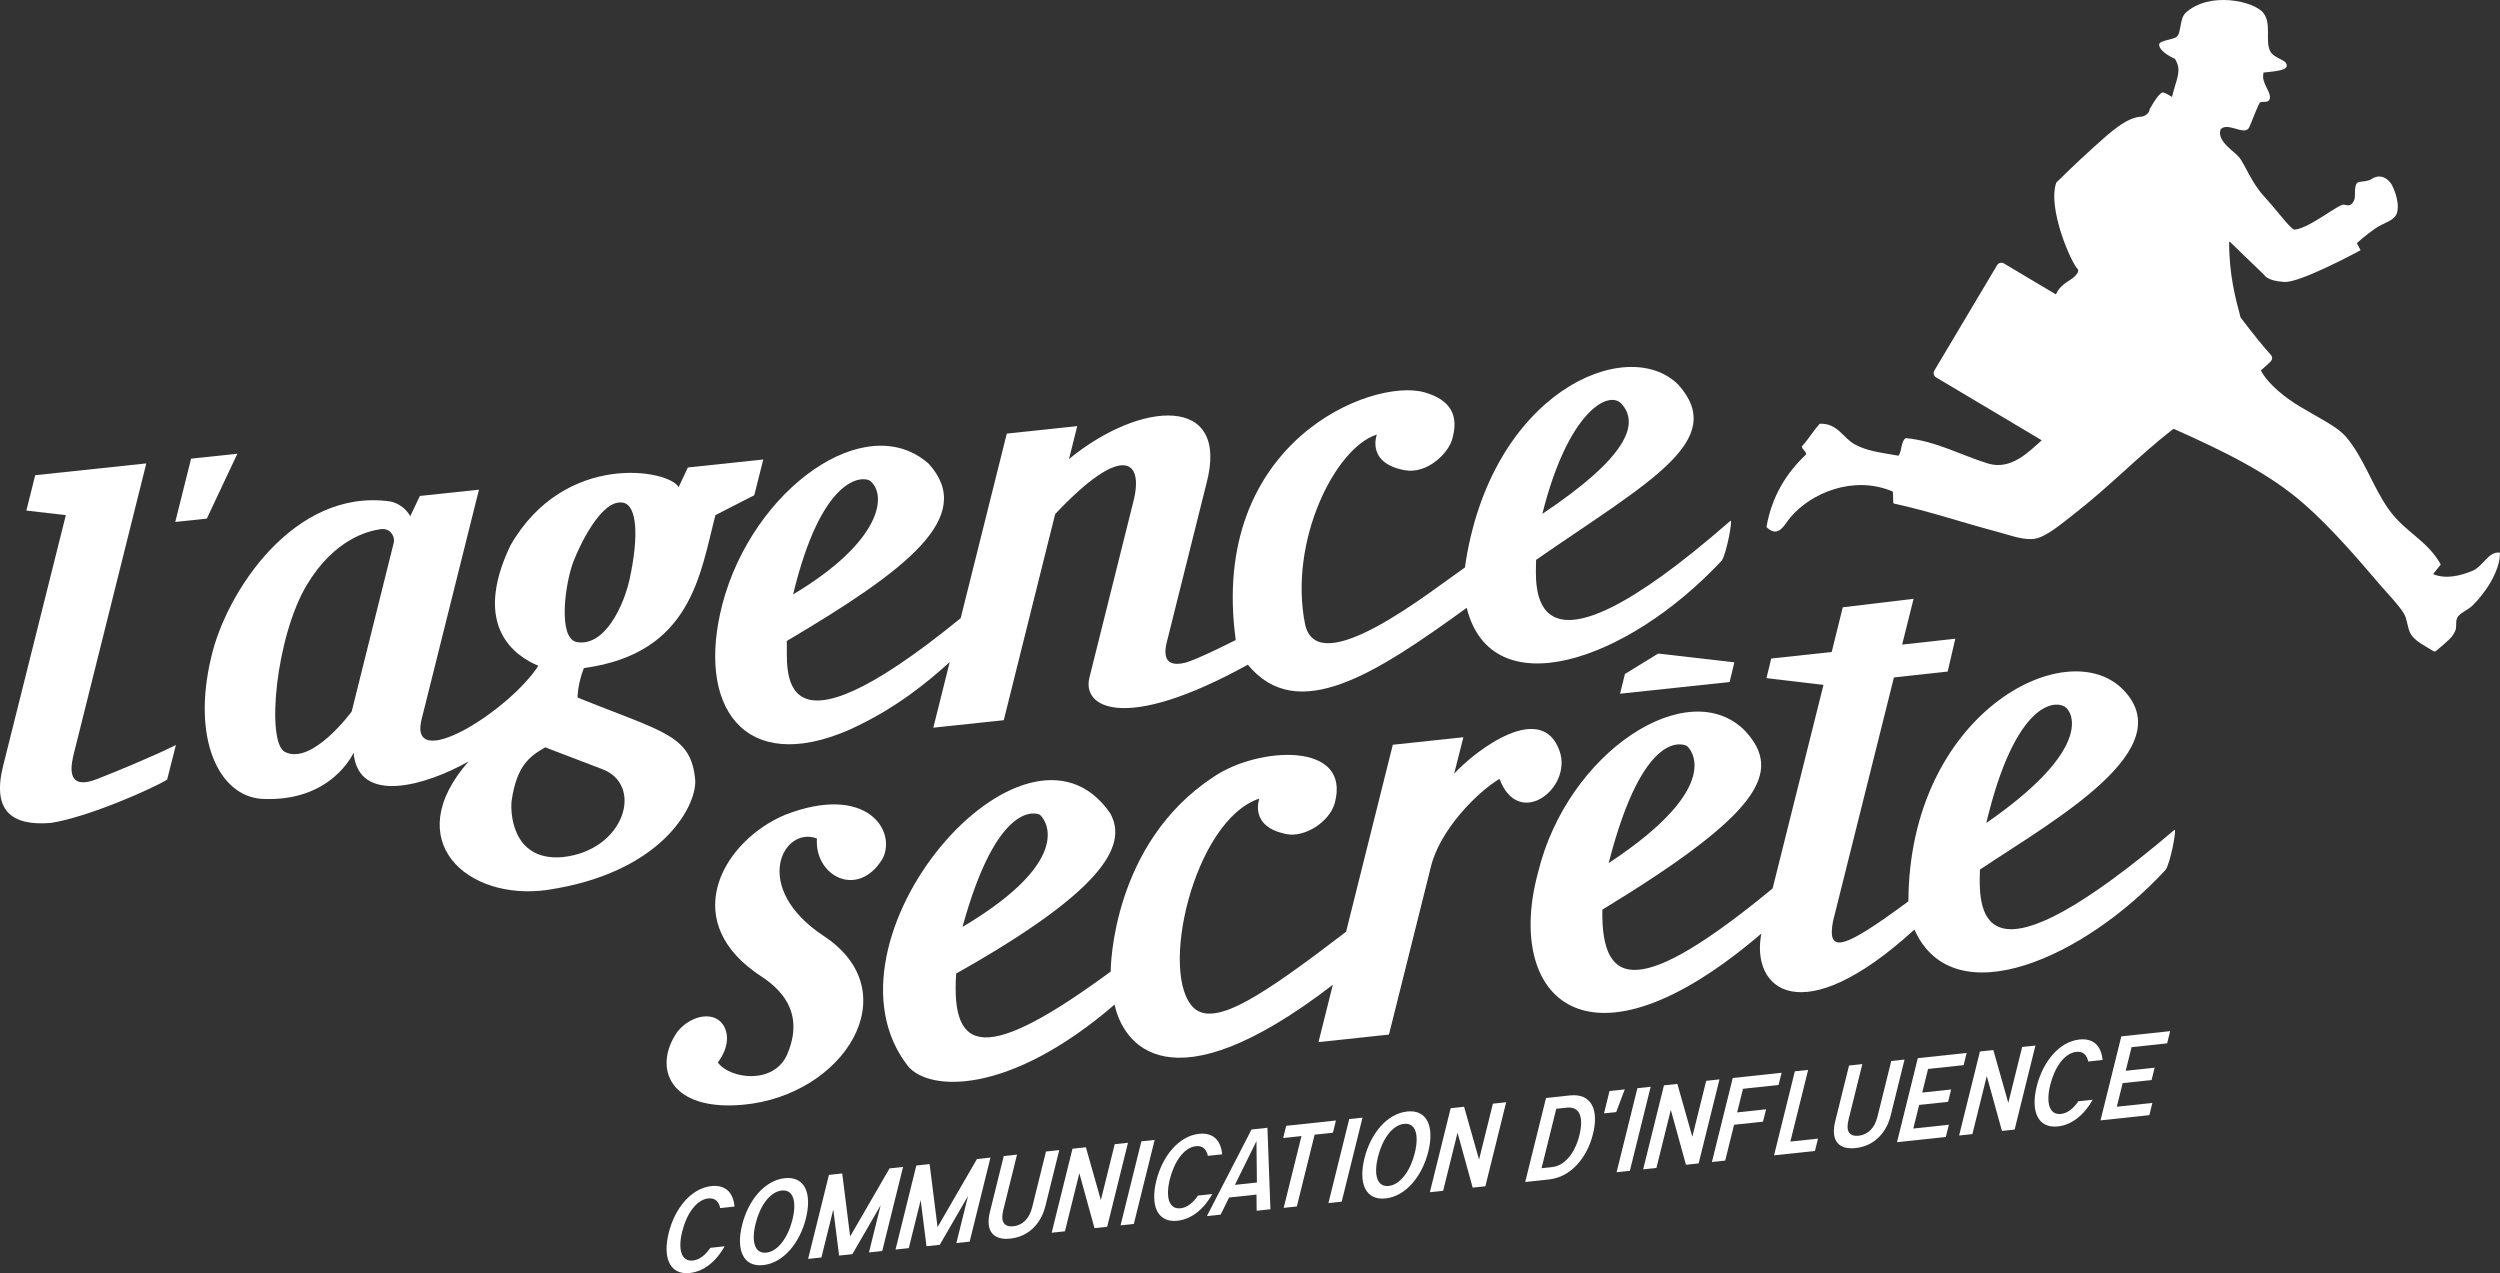
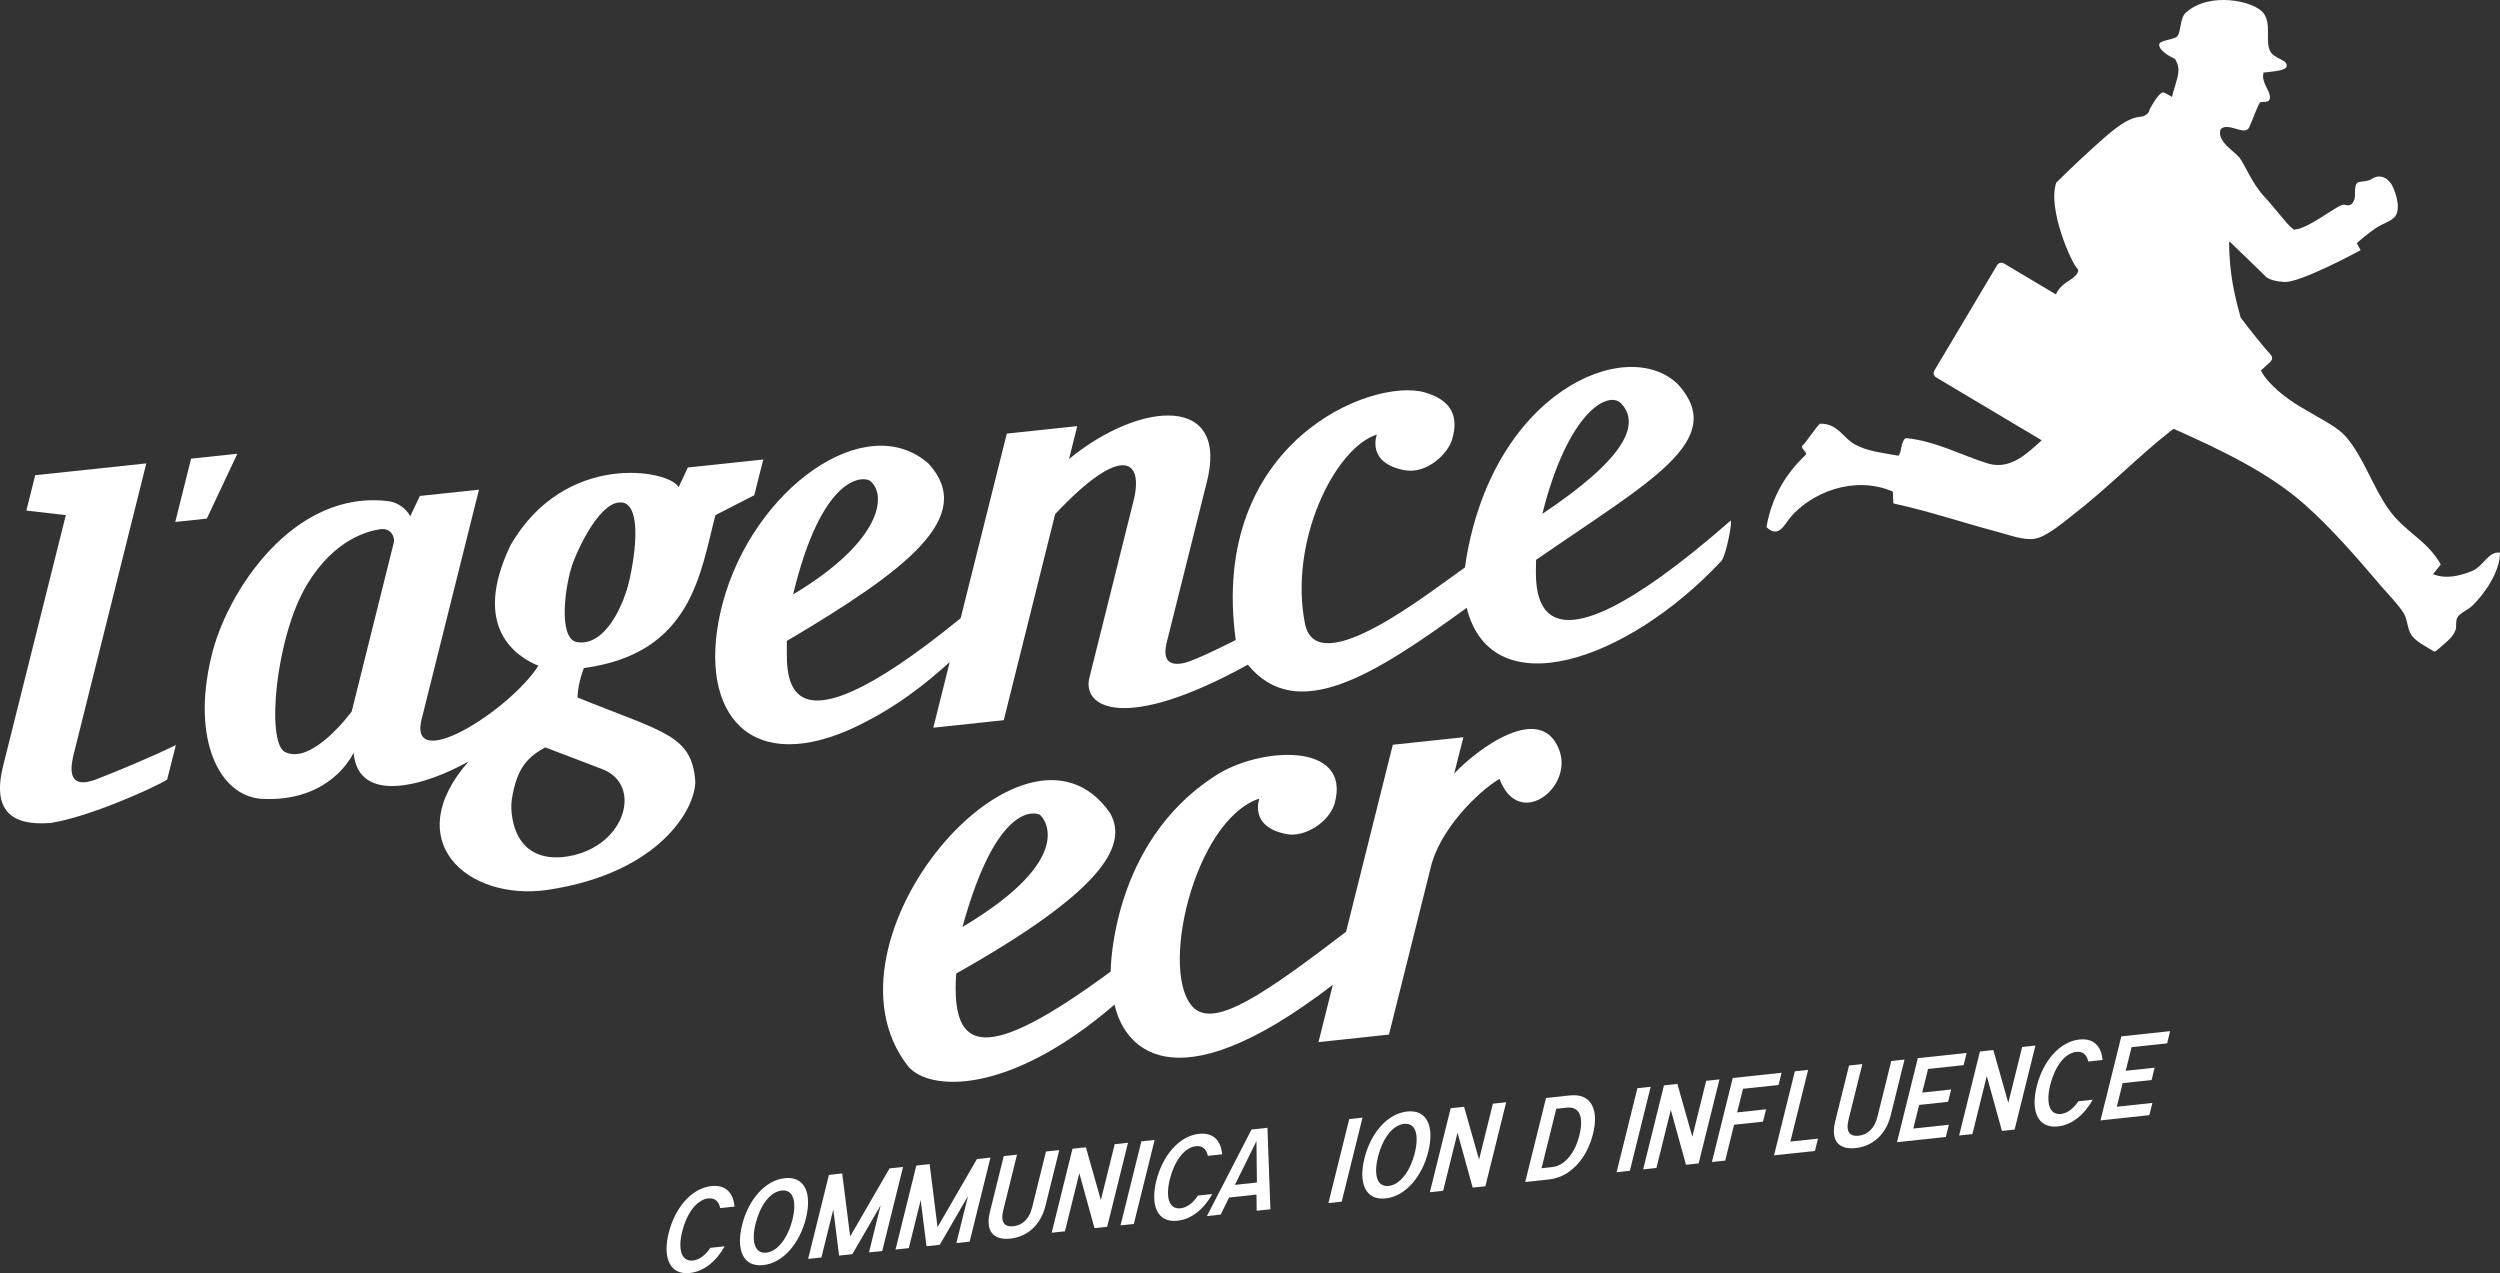
<svg xmlns="http://www.w3.org/2000/svg" id="Calque_2" data-name="Calque 2" viewBox="0 0 3546.94 1806.34">
  <rect x="0" y="0" width="3546.94" height="1806.34" fill="#333333" stroke="none" />
  <g id="Layer_1" data-name="Layer 1">
    <g>
-       <path d="M1159.05,1189.67c-3.76,53.27,58.27,86.24,93.21,28.53,20.29-40.14-23.19-106.5-137.86-62.38-87.09,36.51-150.1,145.23-44.29,222.54,11.78,9.59,79.52,41.32,46.75,117.51-18.71,43.5-81.53,35.04-98.37,11.59,0,0,20.48-25.15,10.01-48.83-11.28-25.48-46.9-20.13-67.52,5.22-36.19,52.67-9.07,113.02,93.37,103.52,142.85-13.03,235.44-159.24,114.8-239.11-104.95-69-57.94-157.15-10.1-138.59Z" style="fill: #fff;" />
      <path d="M2212.73,1065.62c-25.1-72.01-118.02-2.17-149.59,32.01l13.07-51.64-100.12,10.64-66.3,265.32c-116.59,89.12-184.15,134.82-215.07,108.99-52.01-45.99-1.28-267.34,92.1-297.97,0,0-15.78,40.16,38.93,50.51,25.01,4.75,59.86-16.61,67.8-43.53,24.71-88.65-108.49-80.81-171.63-37.84-143.78,94.3-146.15,269.88-146.09,276.3-177.32,130.61-226.94,117.55-219.23,2.82,203.18-114.46,245.46-180.04,218.41-227.57-120.35-174.43-425.28,181.67-286.83,358.86,29.6,36,142.88,42.2,293.18-87.28,11.64,54.47,76.36,151.28,309.62-28.05l-20.33,81.36,99.98-10.73,58.99-236.05c12.04-53.8,66.93-108.44,97.85-126.73,27.23,72.52,103.62,13.27,85.26-39.42ZM1474.98,1155.78c5.31,2.98,56.38,60.64-109.42,159.35,49.93-182.22,106.08-161.23,109.42-159.35Z" style="fill: #fff;" />
-       <polygon points="2305.45 956.21 2298.49 984.2 2453.95 967.63 2460.67 939.72 2352.56 927.24 2305.45 956.21" style="fill: #fff;" />
-       <path d="M3084.92,1177.51c-270.83,230.29-278.66,124.51-275.8,56.22,106.25-70.94,287.05-171.34,202.4-255.97-80.38-80.32-302.54,34.35-303.96,301.06-93.26,68.91-115.46,74.79-106.96,28.33l86.48-346,76.25-8.34,10.83-46.64-75.43,8.35,16.23-64.96-100.47,12.06-15.69,63.42-85.8,9.25-6.75,27.81,80.89,9.6-72.19,288.85c-186.65,153.77-243.45,143.98-241.56,30.09,223.38-136.19,256.68-194.88,202.81-253.4-80.32-82.19-252.36,29.06-294.01,200.53-47.8,175.89,67.77,299.95,316.78,86.76-15.26,78.69,55.92,141.53,217.16-5.67,55.54,124.19,242.28,39.31,356.49-84.87,6.8-9.83,16.24-59.63,12.32-56.49ZM2931.38,1004.06c13.15,12.46,29.15,65.02-113.3,163.6,41.24-173.17,98.7-175.95,113.3-163.6ZM2393.08,1058.25c3.34,1.85,57.98,55.08-110.75,166.3,49.75-194.39,107.37-168.14,110.75-166.3Z" style="fill: #fff;" />
      <path d="M3546.08,783.97c-15.96-1.39-22.78,19.51-38.65,26.07-16.21,6.76-37.04,11.97-54.77,4.78-.24-.1-.53-.54-.19-.96,1.73-2.12,7.2-8.86,10.08-12.51.11-.14.32-.71.08-1-19.85-34.79-50.39-44.94-73.95-78.2-22.38-31.64-35.64-74.19-60.69-102.92-10.74-12.37-31.53-22.9-47.1-32.06-6.02-3.55-12.04-6.96-17.86-10.4-19.29-11.39-45.31-31.57-55.23-51-.1-.17-.03-.36.04-.42.95-.82,5.73-4.8,12.66-11.33,1.78-1.67,5.42-6.13,1.17-10.69-8.12-8.72-27.15-32.08-42.77-52.91-7.37-27.26-16.4-61.26-16.2-107.08,0-.47.58-.73.91-.41l49.17,47.52s4.07,8.27,28.36,9.6c22.11,1.21,101.92-41.74,107.71-44.88.31-.17.16-.51.16-.51l-5.1-9.4s-.07-.36.08-.5c1.66-1.51,11.83-10.64,25.86-20.52,12.24-8.63,27.75-10.61,31.03-22.59,4.71-17.07-7.48-39.57-7.48-39.57,0,0-11.14-19.94-29.34-7.66-4.04,2.73-12.32,2.9-16.83,3.73-8.95,1.59-4.51,19.88-7.04,25.5-3.7,8.35-7.29,8.5-14.38,6.69-7.06-1.81-48.68,33.42-70.07,35.45-5.26.5-22.29-23.96-43.66-47.36-17.88-19.56-26.43-44-34.88-54.9-6.55-8.44-31.78-22.66-26.93-39.2.12-.4,1.12-2.66,4.99-3.72,12.16-3.13,30.5,11.49,35.94-.06,3.14-6.7,11.58-29.88,15.26-35.31,4.86-1.59,11.26.8,13.37-3.88,3.85-8.74-8.5-19.67-9.01-32.51.07-.32.3-4.03.46-5.4.03-.24.04-.41.34-.5,12.84-1.54,31.53-2.52,32.65-8.88,1.69-10-17.98-9.95-23.7-22.14-6.86-14.58,2.46-38.4-9.27-53.47-13.16-17.04-76.81-31.13-110.31-.23-8.85,8.15-5.99,28.56-12.8,34.05-5.16,4.22-24.84,4.91-24.82,11.06.11,10.19,21.13,19.63,21.41,19.72l1.05.28c1.23,2.44,2.56,4.85,3.5,7.46,4.67,13.53-3.38,27.46-7.68,46.73-4.62-2.87-9.44-5.57-12.31-6.31-4.61-1.23-13.97,13.96-19.48,23.75-.18,6.77-8.82,10.41-11.32,10.5-21.31.75-44.48,22.19-66.96,42.41-28.52,25.64-54.17,51.24-54.17,51.24-12.84,36.95,21.74,114.95,30.41,122.5,0,0,5.52,5.59-13.59,17.44-10.31,6.37-15.02,13.22-17.15,18.17-.11.25-.4.33-.63.19l-73.32-43.66c-3.35-1.98-7.68-.89-9.67,2.46l-89.02,149.54c-1.11,1.87-1.24,4.06-.57,5.97.49,1.47,1.55,2.82,3.02,3.68l149.48,89s.45.3-.11.8c-18.37,16.27-43.19,42.11-75.48,32.48-35.15-10.53-74.62-32.25-116.58-36.08-.17.05-.42.11-.6.16-6.9,4.98-4.94,17.63-9.72,24.41-.1.14-.32.41-.66.32-25.92-4.66-43.32-6.22-61.5-15.93-16.68-8.92-24.32-30.27-49.63-29.39l-.29.11c-9.16,9.89-15.88,21.85-25.09,31.75-.04.12-.1.3-.13.41.52,5.07,5.35,5.82,5.96,10.8.01.13.06.41-.21.6-27.54,26.03-47.97,58.31-55.83,101.44-.1.46-.17,1.85.51,2.23,16.84,15.38,24.68-4.54,33.55-14.93,29.41-34.35,88.85-59.4,143.81-36.67,1.11.25,1.27,1.66,1.27,1.66l.5,14.2s.15,1.49,1.11,1.69c51.13,11.14,96.2,26.75,146.61,40.03,17.8,4.67,37.22,12.53,53.33,9.8,16.81-2.86,40.25-23.29,54.53-34.33,50.62-39.15,91.14-81.86,138.69-119.05.75-.58,3.38-2.58,3.73-2.46.29.13,1.14.51,1.28.57,66.88,29.9,133.39,61.56,184.62,106.88,37.62,33.29,74.32,75.68,107.09,114.25,11.23,13.22,25.41,27.08,33.51,40.34,4.86,8.11,4.71,19.6,9.27,28.17,6,11.19,20.94,17.62,32.86,25.31.4.25,1.75.59,2.46.14,2.26-1.54,6.86-5.38,9.15-7.49,7.69-6.95,15.71-12.51,19.52-22.74,1.83-5.03-.27-11.36,2.18-16.95,3.11-7.15,15.06-11.19,21.65-17.62,17.62-17.05,38.98-47.96,39.21-74.52-.01-.25-.23-.78-.85-.86Z" style="fill: #fff;" />
      <path d="M1204.77,1035.51c66.27-30.03,111.32-67.92,142.64-96.14l-23.25,93.05,99.95-10.62,72.93-292.45c96.31-102.21,125.49-76.13,111.29-19.12l-62.55,250.6c-11.56,42.94,49.1,79.2,224.61-17.8,70.2,85.5,181.08,13.18,310.54-80.68,35.08,141.12,227.16,77.12,361.82-66.96,6.83-9.8,16.1-59.77,12.32-56.47-299.24,261.44-275.16,83.82-275.74,55.39,161.18-111.44,272.73-169.3,201.75-248.63-73.02-72.24-267.18,11.03-302.71,259.44-48.03,33.21-208.93,162.84-226.77,80.54-23.58-117.61,42.58-250.53,101.88-269.15,0,0-15.75,40.12,38.92,50.51,32.9,6.26,62.7-24.74,67.81-43.56,9.79-33.03-.94-55.88-39.24-66.84-74.66-21.16-305.97,70.63-267.75,351.41,0,0-56.52,28.82-72.83,32.48-22.92,5.15-30.33-5.03-25.49-27.38l56.45-225.89c34.83-128.32-92.81-119.47-194.66-36l11.66-46.67-99.95,10.62-65.44,261.88c-270.2,220.4-244.89,67.68-246.7,32.35,170.42-100.88,269.34-176.3,201.45-251.36-88.82-79.2-249.44,35.4-292.64,198.5-38.13,145.5,30.3,244.08,179.68,178.93ZM2300.16,572.48c27.16,29.26,7.09,77.17-111.92,156.57,35.92-143.63,93.05-175.95,111.92-156.57ZM1234.32,682.11c24.46,19.2,17.94,85.32-109.09,161.23,41-169.94,98.79-167.98,109.09-161.23Z" style="fill: #fff;" />
      <path d="M986.45,1108.07c-5.18-65.59-44.65-68.89-166.99-118.42,0,0-.29-17.97,8.91-41.83,153.55-20.59,165.06-134.75,186.67-216.97l55.11-28.25,12.74-50.7-106.94,11.33-13.18,28c-12.51-24.7-161.59-51.96-238.71,82.84-55.38,116.26,8.28,157.39,39.75,170.49-41.6,64.67-189.27,156.97-164.71,72.22l80.43-322.03-83.84,8.89-13.63,28.77c-6.35-11.71-18.13-19-28.55-20.99-137.38-19.32-233.26,130.37-253.85,221.01-27.78,115.67,10.74,196.14,70.72,200.91,100.18,5.73,131.25-65.42,131.25-65.42,6.61,75.02,103.05,46.39,163.22,12.37-98.81,112.25-2.44,198.21,111.36,182.37,161.19-23.96,210.94-116.73,210.24-154.63ZM558.89,768.99l-59.94,240.56s-56.13,76.69-94.65,57.34c-27.12-13.62-13.14-163.43,31.12-237.21,39.31-65.52,87.89-76.42,103.6-78.74,16.16-2.8,21.17,11.88,19.88,18.05ZM813.72,796.31c7.57-19.66,39.54-89.93,70.78-83.03,18.99,4.19,22.17,46.55,8.91,107.87-8.2,37.91-35.46,97.11-75.37,89.74-27.18-5.85-16.04-84.69-4.32-114.57ZM797.71,1216.09c-73.61,5.96-73.7-68.07-71.72-80.73,7.16-48.15,24.47-61.86,47.53-75.05l79.7,30.44c61.46,21.93,33.39,116.28-55.5,125.34Z" style="fill: #fff;" />
      <polygon points="336.76 643.73 271.12 650.7 248.67 740.53 293.43 735.78 336.76 643.73" style="fill: #fff;" />
      <path d="M103.87,1072.8l103.7-415.34-157.63,16.75-12.54,50.19,56.01,6.46L4.74,1085.37c-16.6,64.85,11.48,86.72,67.21,82.2,52.83-7.92,146.58-49.67,165.19-61.51l12.42-49.05c-36.4,17.99-90.32,39.87-113.06,48.74-36.55,13.83-38.12-9.03-32.63-32.94Z" style="fill: #fff;" />
      <g>
        <path d="M1113.43,1671.58c-28.68,3.07-51.91,31.49-60.58,66.51-8.68,35.03,1.36,59.88,30.03,56.8,28.68-3.07,51.91-31.49,60.58-66.51,8.68-35.03-1.36-59.88-30.03-56.8ZM1124.29,1730.44c-6.11,24.66-20.23,44.97-37.02,46.77-16.97,1.82-21.35-16.5-15.24-41.17,6.2-25.02,20.1-45.12,37.07-46.94,16.8-1.8,21.4,16.32,15.2,41.34Z" style="fill: #fff;" />
        <path d="M1484.01,1633.76l-19.66,79.34c-3.94,15.91-13.53,25.29-26.6,26.69-13.07,1.4-18.41-6.38-14.47-22.29l19.66-79.34-18.83,2.02-19.61,79.17c-6.68,26.98,4.48,40.58,28.92,37.96,24.43-2.62,43.13-19.41,49.82-46.4l19.61-79.17-18.84,2.02Z" style="fill: #fff;" />
        <polygon points="1581.53 1623.35 1561.87 1702.69 1540.63 1627.73 1521.63 1629.76 1492.1 1748.96 1510.93 1746.95 1531.34 1664.56 1552.85 1742.46 1570.84 1740.53 1600.37 1621.33 1581.53 1623.35" style="fill: #fff;" />
        <polygon points="1619.35 1619.3 1589.82 1738.49 1608.66 1736.48 1638.19 1617.28 1619.35 1619.3" style="fill: #fff;" />
        <path d="M1775.64,1602.51l-63.3,122.82,19.52-2.09,11.95-24.24,38.86-4.16.26,22.93,19.51-2.09-4.24-115.58-22.57,2.42ZM1752.05,1681.06l30.58-62.07.65,58.73-31.23,3.35Z" style="fill: #fff;" />
-         <polygon points="1895.42 1589.72 1824.82 1597.28 1820.53 1614.61 1846.49 1611.83 1821.26 1713.7 1839.92 1711.7 1865.16 1609.83 1891.12 1607.05 1895.42 1589.72" style="fill: #fff;" />
        <polygon points="1914.26 1587.7 1884.73 1706.9 1903.57 1704.88 1933.1 1585.68 1914.26 1587.7" style="fill: #fff;" />
        <path d="M1996.42,1576.98c-28.68,3.07-51.91,31.49-60.59,66.51-8.68,35.03,1.36,59.88,30.04,56.8,28.67-3.07,51.9-31.49,60.58-66.51,8.68-35.03-1.36-59.88-30.03-56.81ZM2007.28,1635.84c-6.11,24.66-20.22,44.97-37.02,46.76-16.98,1.82-21.36-16.5-15.25-41.16,6.2-25.02,20.1-45.12,37.07-46.94,16.79-1.8,21.39,16.32,15.19,41.34Z" style="fill: #fff;" />
        <polygon points="2098.44 1645.2 2077.2 1570.24 2058.19 1572.28 2028.67 1691.48 2047.5 1689.46 2067.91 1607.07 2089.42 1684.97 2107.4 1683.04 2136.93 1563.84 2118.09 1565.86 2098.44 1645.2" style="fill: #fff;" />
        <path d="M2227.23,1554.17l-33.77,3.62-29.53,119.2,33.77-3.62c30.54-3.27,53.83-29.95,62.42-64.62,8.59-34.67-2.52-57.83-32.89-54.58ZM2240.78,1610.82c-6.07,24.49-20.25,43.05-38.74,45.03l-14.93,1.6,20.9-84.35,14.93-1.6c18.83-2.02,24.04,14.3,17.84,39.32Z" style="fill: #fff;" />
        <polygon points="2323.11 1543.9 2293.58 1663.1 2312.42 1661.08 2341.95 1541.88 2323.11 1543.9" style="fill: #fff;" />
        <polygon points="2420.69 1533.44 2401.04 1612.79 2379.8 1537.82 2360.79 1539.86 2331.26 1659.06 2350.1 1657.04 2370.51 1574.65 2392.02 1652.55 2410 1650.62 2439.53 1531.42 2420.69 1533.44" style="fill: #fff;" />
        <polygon points="2565.33 1517.95 2546.5 1519.96 2516.97 1639.16 2575 1632.95 2579.34 1615.43 2540.14 1619.63 2565.33 1517.95" style="fill: #fff;" />
        <path d="M2683.27,1505.31l-19.66,79.34c-3.94,15.91-13.53,25.29-26.6,26.69-13.07,1.4-18.41-6.38-14.46-22.29l19.66-79.34-18.84,2.02-19.61,79.17c-6.69,26.98,4.48,40.58,28.92,37.96,24.44-2.62,43.13-19.41,49.82-46.4l19.61-79.17-18.84,2.02Z" style="fill: #fff;" />
        <polygon points="2868.98 1485.41 2849.33 1564.76 2828.09 1489.8 2809.08 1491.83 2779.55 1611.03 2798.39 1609.01 2818.8 1526.63 2840.31 1604.52 2858.29 1602.6 2887.82 1483.4 2868.98 1485.41" style="fill: #fff;" />
        <polygon points="2763.89 1563.24 2768.23 1545.72 2727.19 1550.12 2735.49 1516.61 2785.94 1511.2 2790.24 1493.87 2720.95 1501.3 2691.42 1620.5 2760.71 1613.07 2765 1595.74 2714.55 1601.14 2722.85 1567.64 2763.89 1563.24" style="fill: #fff;" />
        <polygon points="3074.68 1480.27 3078.97 1462.94 3009.68 1470.36 2980.15 1589.56 3049.44 1582.14 3053.74 1564.8 3003.28 1570.21 3011.58 1536.7 3052.62 1532.31 3056.96 1514.79 3015.92 1519.19 3024.23 1485.68 3074.68 1480.27" style="fill: #fff;" />
        <path d="M1004.96,1700.29c9.46-1.01,14.92,4.43,16.89,13.72l20.25-2.17c-1.63-19.44-12.54-31.24-32.8-29.07-28.67,3.07-51.9,31.49-60.58,66.51-8.68,35.03,1.36,59.88,30.03,56.8,20.26-2.17,37.77-17.01,49.38-37.87l-20.35,2.18c-6.78,10.09-15.26,16.99-24.65,18-16.97,1.82-21.35-16.5-15.24-41.17,6.2-25.02,20.1-45.12,37.06-46.94Z" style="fill: #fff;" />
        <path d="M1699.63,1696.28c-6.78,10.09-15.26,16.99-24.65,18-16.97,1.82-21.35-16.5-15.24-41.17,6.2-25.02,20.1-45.12,37.06-46.94,9.46-1.01,14.92,4.43,16.89,13.72l20.25-2.17c-1.63-19.44-12.54-31.24-32.8-29.07-28.67,3.07-51.9,31.49-60.58,66.51-8.68,35.03,1.36,59.88,30.03,56.8,20.26-2.17,37.77-17.01,49.38-37.87l-20.35,2.18Z" style="fill: #fff;" />
        <path d="M2924.07,1580.45c-16.97,1.82-21.35-16.5-15.24-41.17,6.2-25.02,20.1-45.12,37.06-46.94,9.46-1.01,14.92,4.43,16.89,13.72l20.25-2.17c-1.63-19.44-12.54-31.24-32.8-29.07-28.67,3.07-51.9,31.49-60.58,66.51-8.68,35.03,1.36,59.88,30.03,56.81,20.26-2.17,37.77-17.01,49.38-37.87l-20.35,2.18c-6.78,10.09-15.27,16.99-24.65,18Z" style="fill: #fff;" />
        <polygon points="2472.91 1544.74 2523.37 1539.34 2527.66 1522 2458.37 1529.43 2428.84 1648.63 2447.68 1646.61 2460.27 1595.77 2501.31 1591.37 2505.65 1573.85 2464.61 1578.25 2472.91 1544.74" style="fill: #fff;" />
        <polygon points="1404.89 1642.43 1404.92 1642.39 1386.08 1644.41 1330.17 1741.01 1318.92 1651.6 1300.08 1653.62 1270.55 1772.82 1289.39 1770.8 1306.26 1702.72 1314.49 1768.11 1333.33 1766.1 1373.43 1696.8 1356.88 1763.61 1375.72 1761.59 1405.25 1642.39 1404.89 1642.43" style="fill: #fff;" />
        <polygon points="1280.89 1655.7 1280.91 1655.66 1262.07 1657.68 1206.16 1754.28 1194.91 1664.87 1176.07 1666.89 1146.55 1786.09 1165.39 1784.07 1182.25 1715.99 1190.48 1781.38 1209.32 1779.36 1249.42 1710.06 1232.87 1776.88 1251.71 1774.86 1281.24 1655.66 1280.89 1655.7" style="fill: #fff;" />
-         <polygon points="2283.53 1547.88 2275.75 1579.63 2293 1577.83 2305.17 1545.62 2283.53 1547.88" style="fill: #fff;" />
      </g>
    </g>
  </g>
</svg>